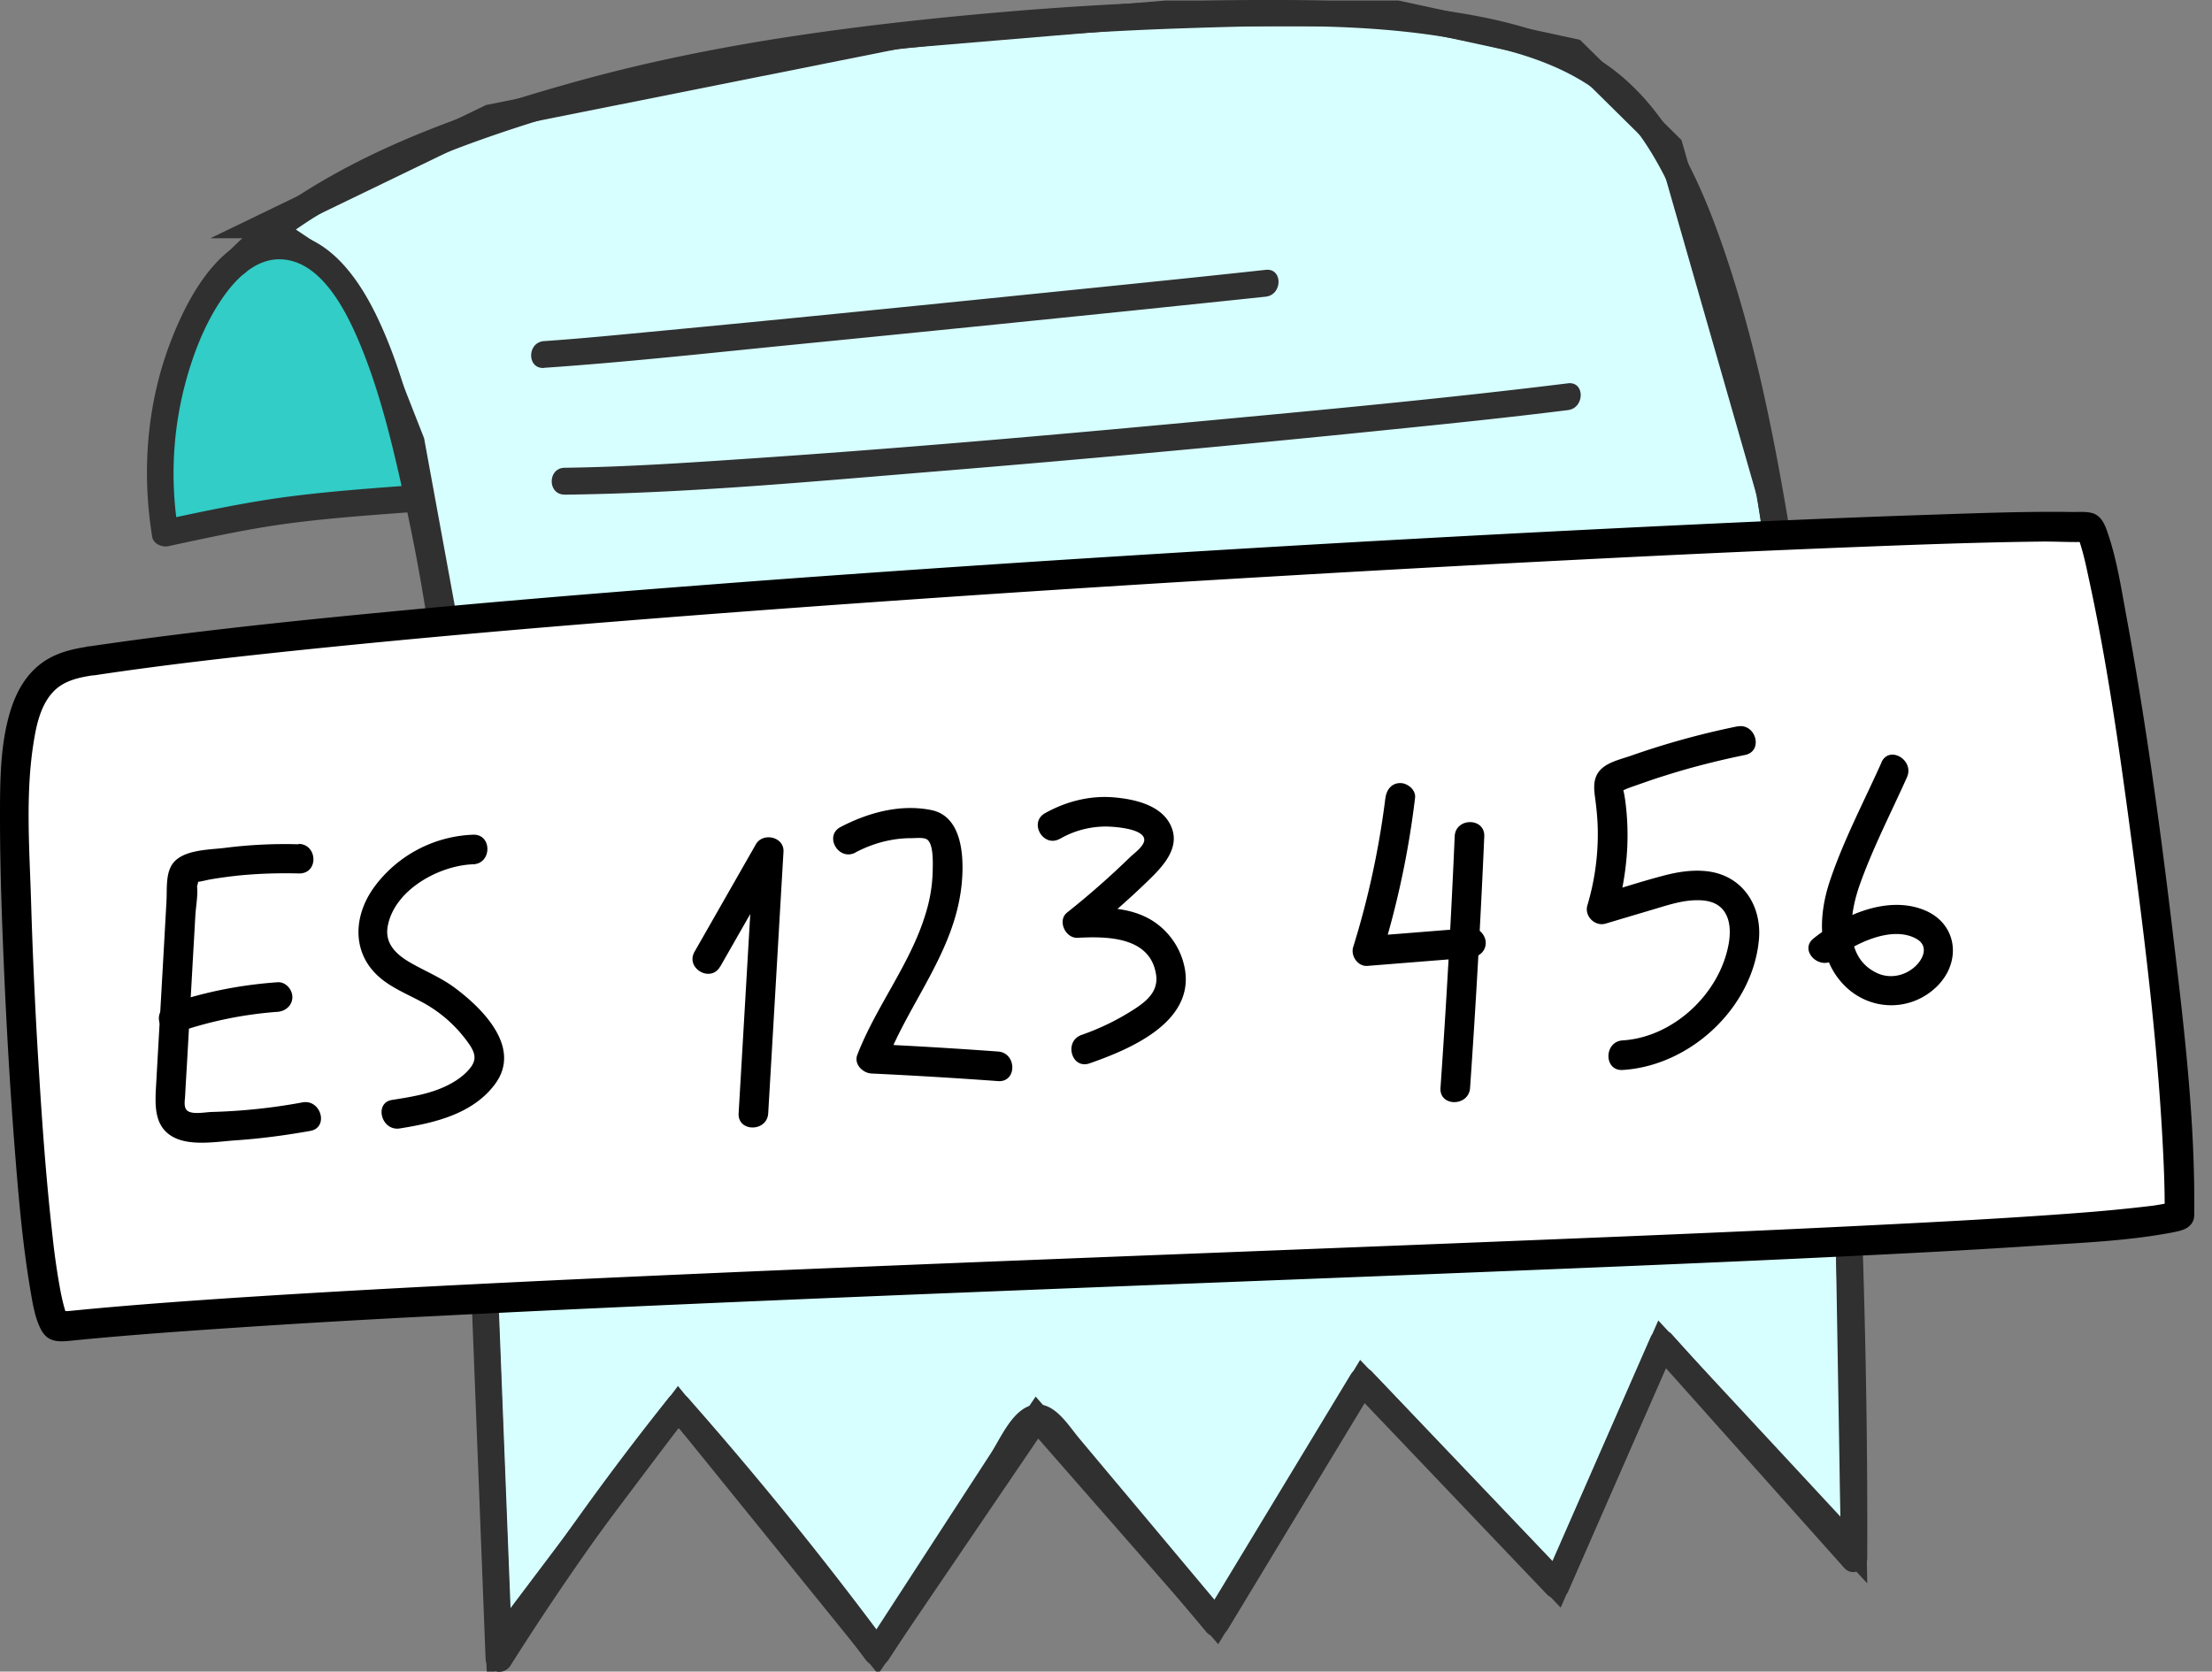
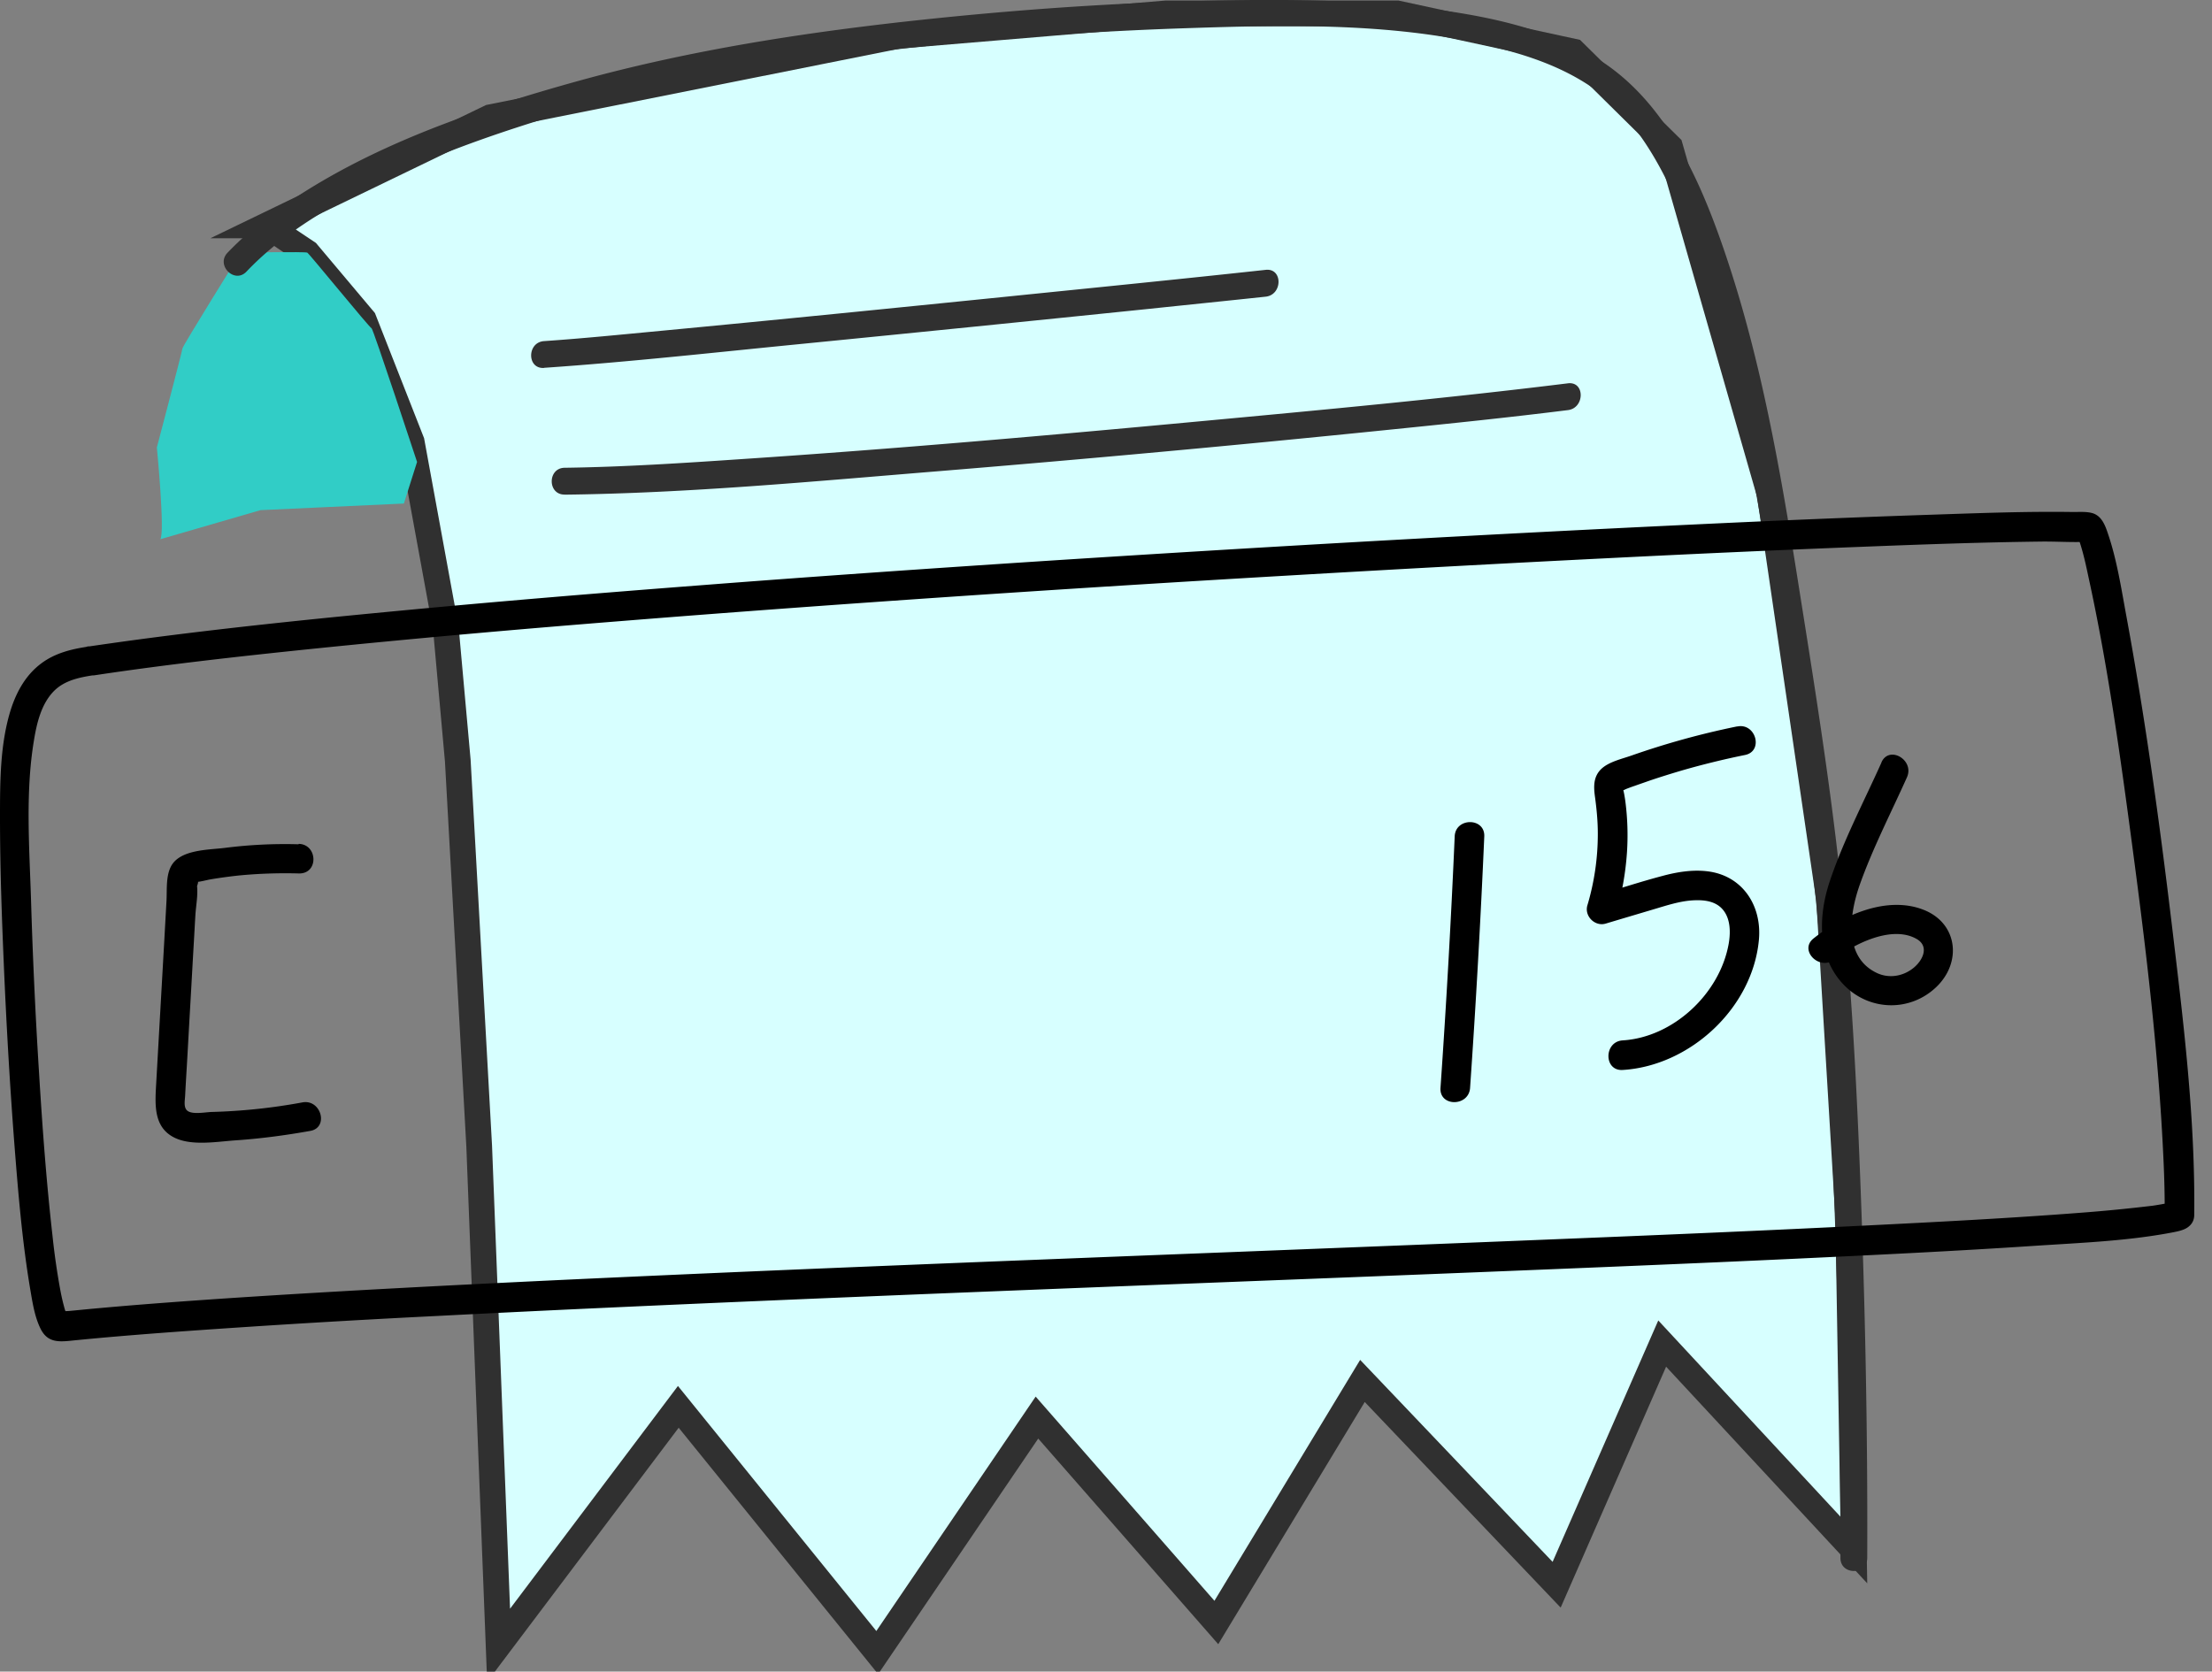
<svg xmlns="http://www.w3.org/2000/svg" width="86" height="65" fill="none">
  <rect width="100%" height="100%" fill="#808080" stroke="none" />
  <g clip-path="url(#clip0_4579_8926)">
    <path d="M10.363 8.765l1.583 1.058 2.196 2.61 1.863 4.744 1.33 7.263.463 5.136.832 14.985.755 19.416 6.987-9.271 7.734 9.554 6.209-9.137 6.975 7.968 5.68-9.393 7.55 7.925 4.104-9.378 7.45 8.026-.218-12.943-.743-12.352-2.307-15.748L64.93 5.71l-3.748-3.702L54.319.521H45.33l-10.39.87-15.882 3.17-8.696 4.204z" fill="#D7FFFF" stroke="#303030" stroke-miterlimit="10" />
    <path d="M6.232 20.968c.191-.242-.134-3.568-.134-3.568s.988-3.748.996-3.852c.008-.103 2.265-3.725 2.265-3.725s2.507-.042 2.587 0c.08.042 2.445 2.95 2.499 2.94.053-.012 1.77 5.2 1.77 5.2l-.513 1.617-5.573.257-3.893 1.13h-.004z" fill="#31CDC6" />
-     <path d="M72.443 60.22c-2.484-2.778-4.963-5.56-7.447-8.339-.207-.23-.686-.195-.82.108-1.368 3.123-2.736 6.25-4.108 9.374l.82-.107c-2.518-2.641-5.032-5.282-7.55-7.922-.234-.246-.648-.177-.82.107-1.894 3.131-3.787 6.262-5.684 9.394l.82-.108c-1.253-1.494-2.507-2.993-3.76-4.488-.648-.77-1.295-1.544-1.94-2.314-.444-.53-1.01-1.503-1.843-1.284-.762.199-1.207 1.284-1.598 1.885l-1.602 2.465c-1.084 1.67-2.169 3.342-3.257 5.013h.9a144.292 144.292 0 00-7.814-9.659c-.173-.195-.567-.21-.736 0a111.166 111.166 0 00-7.048 9.889l.97.264-.621-15.867c-.2-5.109-.345-10.225-.69-15.326-.345-5.101-.87-9.754-1.959-14.522-.506-2.203-1.038-4.5-2.035-6.542-.709-1.456-1.885-3.127-3.668-3.2-2.291-.092-3.644 2.468-4.334 4.285-.912 2.395-1.112 5.024-.702 7.546.046.288.391.418.64.364 1.58-.34 3.174-.69 4.776-.897 1.602-.207 3.28-.322 4.92-.444.664-.05.671-1.093 0-1.043-1.67.127-3.345.242-5.005.456-1.659.215-3.322.571-4.966.924l.64.364a13.711 13.711 0 01.486-6.385c.31-.966.732-1.916 1.326-2.74.49-.678 1.211-1.38 2.104-1.388 1.648-.015 2.649 2.066 3.178 3.342.816 1.986 1.31 4.147 1.766 6.244 2.012 9.205 2.078 18.73 2.446 28.104.218 5.576.436 11.149.651 16.725.02.521.69.705.97.264a108.97 108.97 0 016.883-9.677h-.736c2.687 3.036 5.24 6.19 7.654 9.447.233.319.67.353.9 0 .966-1.483 1.928-2.97 2.894-4.453l1.449-2.227.67-1.034.36-.556c.085-.13.208-.43.346-.51.153-.088.21.054.333.192.123.138.242.291.364.433l.85 1.012c.568.674 1.131 1.352 1.699 2.027 1.13 1.353 2.265 2.702 3.395 4.055.223.264.66.16.82-.107 1.894-3.132 3.787-6.263 5.684-9.394l-.82.107c2.518 2.64 5.032 5.282 7.55 7.922.21.222.682.203.82-.107 1.369-3.124 2.737-6.251 4.109-9.375l-.82.108c2.483 2.778 4.963 5.56 7.446 8.34.449.501 1.184-.238.736-.737l.008-.007z" fill="#303030" />
    <path d="M72.596 60.589c.02-4.99-.084-9.984-.28-14.97-.15-3.802-.352-7.608-.758-11.394-.422-3.948-1.062-7.884-1.683-11.8-.667-4.197-1.41-8.432-2.767-12.468-1.023-3.035-2.453-6.328-5.416-7.914-1.831-.981-3.916-1.418-5.96-1.687C53.419.05 51.08-.015 48.75 0c-4.262.034-8.531.307-12.774.755-4.545.48-9.083 1.173-13.49 2.392-3.994 1.107-8.148 2.521-11.567 4.924a13.546 13.546 0 00-2.073 1.756c-.464.486.272 1.222.735.736 1.323-1.392 2.994-2.404 4.695-3.262 1.89-.954 3.875-1.713 5.883-2.365 4.097-1.333 8.325-2.184 12.594-2.755 4.27-.571 8.83-.932 13.26-1.081 4.266-.142 8.773-.253 12.909.954 1.628.475 3.165 1.215 4.292 2.514.993 1.15 1.694 2.564 2.261 3.963 1.522 3.76 2.311 7.811 3.001 11.793a282.935 282.935 0 011.836 12.165c.464 3.59.686 7.212.858 10.826.272 5.653.388 11.318.384 16.979v.29c0 .672 1.038.672 1.042 0v.005z" fill="#303030" />
    <path d="M21.148 14.303c3.361-.23 6.715-.606 10.064-.935a3341.6 3341.6 0 0013.48-1.36c1.505-.158 3.012-.311 4.518-.472.66-.073.667-1.115 0-1.043-3.35.365-6.703.698-10.053 1.04-4.492.455-8.983.907-13.479 1.333-1.506.142-3.016.295-4.526.398-.667.046-.67 1.089 0 1.043l-.004-.004zm.809 4.932c4.798-.057 9.604-.51 14.38-.9a883.777 883.777 0 0017.713-1.629c2.308-.234 4.611-.471 6.91-.759.656-.08.667-1.123 0-1.042-4.767.59-9.558 1.035-14.34 1.48-5.903.551-11.809 1.068-17.726 1.463-2.311.157-4.626.31-6.941.341-.67.008-.67 1.05 0 1.043l.004.003z" fill="#303030" />
-     <path d="M3.537 25.705c-.847.126-1.766.322-2.334 1.468-.52 1.05-.605 2.637-.624 4.112-.062 4.818.747 20.42 1.709 20.316 16.603-1.763 79.207-3.081 82.45-4.342.095-7.067-2.867-26.716-3.546-26.755-5.043-.299-59.7 2.491-77.65 5.197l-.005.004z" fill="#fff" />
    <path d="M3.384 25.15c-.628.095-1.25.252-1.77.64-.602.444-.966 1.095-1.192 1.797C0 28.924 0 30.4 0 31.79c0 1.92.069 3.84.15 5.756.1 2.33.233 4.66.413 6.991.146 1.863.3 3.737.61 5.58.088.514.168 1.062.395 1.533.252.521.636.54 1.157.487 1.28-.13 2.564-.234 3.848-.33a452.88 452.88 0 0110.428-.636c4.293-.222 8.589-.414 12.885-.598 4.65-.199 9.298-.383 13.95-.567 4.58-.18 9.157-.356 13.736-.54 4.082-.165 8.164-.33 12.242-.521 3.108-.146 6.22-.296 9.324-.503 1.752-.115 3.55-.184 5.278-.51.157-.03.322-.06.471-.118.242-.092.418-.284.422-.556.046-3.779-.426-7.584-.874-11.329-.48-3.997-1.031-7.99-1.76-11.95-.199-1.073-.367-2.192-.72-3.227-.107-.322-.245-.697-.61-.8-.233-.066-.528-.04-.766-.043-1.84-.027-3.687.046-5.526.107-3.124.104-6.243.238-9.367.387-3.982.188-7.96.395-11.942.617-4.404.246-8.804.514-13.203.798-4.446.291-8.896.598-13.338.943-4.04.31-8.079.643-12.114 1.03-3.254.31-6.508.648-9.75 1.081-.652.088-1.303.18-1.955.276-.728.111-.418 1.219.307 1.108 2.901-.437 5.852-.76 8.803-1.062 3.844-.39 7.692-.728 11.54-1.035 4.327-.348 8.658-.663 12.988-.958 4.331-.295 8.82-.575 13.23-.831 4.074-.238 8.145-.46 12.218-.663 3.373-.17 6.746-.322 10.118-.453 2.254-.088 4.504-.168 6.757-.195.579-.008 1.17.034 1.748.011.18-.007-.153-.05-.226-.107-.023-.015-.165-.176-.08-.069.091.119-.016-.054.007.012.023.069.05.137.073.206.138.426.233.863.325 1.3.76 3.468 1.246 7.006 1.714 10.524.536 4.024 1.023 8.075 1.207 12.134.034.728.054 1.456.046 2.184l.421-.555c-.153.057-.322.088-.482.118-.123.023-.246.043-.368.062l-.085.011a63.348 63.348 0 01-2.802.272c-2.747.211-5.499.353-8.25.49-3.772.189-7.543.35-11.314.503-4.404.18-8.808.352-13.207.525-4.6.18-9.202.36-13.801.548-4.6.188-8.758.368-13.134.575-3.737.18-7.474.372-11.207.61-1.49.095-2.982.199-4.469.317-.624.05-1.249.104-1.874.161-.295.027-.59.058-.885.085-.107.011-.26 0-.364.038-.123.046.092.027.18.069-.042-.02.15.077.057.038-.08-.03.115.13.054.07-.008-.008-.015-.039-.023-.039-.015 0-.057-.146-.015-.027l-.07-.207a8.102 8.102 0 01-.172-.732 27.234 27.234 0 01-.31-2.154c-.238-2.096-.391-4.204-.521-6.312a204.266 204.266 0 01-.31-6.668c-.062-2.043-.227-4.209.107-6.232.11-.686.287-1.464.804-1.97.422-.41 1.012-.518 1.572-.602.728-.111.417-1.219-.307-1.107v.007z" fill="#000" />
    <path d="M11.605 32.83a18.473 18.473 0 00-2.87.141c-.64.08-1.771.058-2.1.744-.189.387-.139.9-.162 1.318-.027.506-.057 1.012-.084 1.514l-.161 2.84-.161 2.84c-.042.759-.084 1.606.701 2.004.675.341 1.667.161 2.384.112.977-.066 1.95-.196 2.913-.368.728-.13.418-1.242-.307-1.108a22.663 22.663 0 01-3.533.372c-.238.008-.675.096-.897-.02-.207-.107-.142-.406-.13-.613.019-.379.042-.758.065-1.138.046-.79.088-1.579.134-2.368.046-.79.088-1.58.134-2.369.023-.38.042-.759.065-1.138.023-.38.104-.774.065-1.138.065-.177.05-.23-.053-.161-.1.038-.085.038.046 0 .168-.012.364-.07.532-.1.364-.061.729-.111 1.096-.15.778-.076 1.556-.1 2.334-.08.779.02.74-1.13 0-1.15l-.011.016z" fill="#000" />
-     <path d="M6.906 40.142a15.37 15.37 0 013.887-.797c.31-.023.574-.25.574-.575 0-.295-.264-.598-.575-.575-1.43.1-2.84.376-4.192.84-.295.1-.487.394-.403.709.08.287.414.502.71.402v-.004zm11.483-7.684a5 5 0 00-3.78 1.955c-.908 1.18-.973 2.74.284 3.702.498.38 1.081.605 1.625.912a5.253 5.253 0 011.733 1.59c.241.36.283.614 0 .95-.25.296-.587.514-.932.675-.647.307-1.38.418-2.08.53-.702.11-.419 1.222.306 1.107 1.353-.215 2.84-.56 3.702-1.725 1.046-1.41-.464-2.924-1.567-3.744-.537-.399-1.146-.644-1.721-.974-.537-.31-1.008-.732-.886-1.414.257-1.422 1.997-2.368 3.323-2.414.736-.027.74-1.177 0-1.15h-.007zM28 37.59l2.384-4.178-1.073-.291c-.199 3.388-.394 6.78-.594 10.168-.042.74 1.108.736 1.15 0 .2-3.388.395-6.78.594-10.168.035-.579-.797-.77-1.073-.291l-2.384 4.177c-.368.644.625 1.223.993.579l.004.004zm5.251-4.438c.437-.23.9-.399 1.388-.487.264-.05.536-.073.808-.073.157 0 .46-.038.594.05.276.18.223 1.023.219 1.303a6.012 6.012 0 01-.272 1.583c-.59 1.954-1.92 3.587-2.656 5.488-.142.368.214.713.555.728 1.64.077 3.281.176 4.917.295.74.054.736-1.096 0-1.15a190.987 190.987 0 00-4.917-.295l.556.728c.92-2.376 2.69-4.334 2.947-6.956.096-.996.046-2.617-1.18-2.866-1.227-.25-2.491.115-3.53.659-.655.345-.077 1.337.579.993h-.008zm7.964-.537a3.563 3.563 0 011.805-.475c.295.004 1.464.076 1.468.517 0 .245-.398.525-.548.67a32.532 32.532 0 01-2.453 2.158c-.39.311-.065 1.005.407.982 1.157-.062 2.836-.046 3.054 1.44.096.656-.39 1.043-.889 1.361-.629.403-1.3.728-2.005.974-.705.245-.394 1.353.307 1.107 1.568-.548 4.028-1.579 3.714-3.621a2.815 2.815 0 00-1.322-1.959c-.863-.51-1.894-.502-2.863-.448l.406.98a31.178 31.178 0 002.273-1.988c.617-.594 1.418-1.384.9-2.307-.406-.725-1.406-.936-2.161-1-.935-.081-1.867.16-2.68.616-.643.364-.064 1.357.58.993h.007zm12.648-1.591a33.347 33.347 0 01-1.254 5.807c-.103.337.184.759.556.728l4.024-.322c.31-.023.575-.245.575-.575 0-.291-.264-.598-.575-.575l-4.024.322.556.728a34.696 34.696 0 001.295-6.113c.038-.31-.291-.574-.575-.574-.34 0-.536.264-.575.575h-.003z" fill="#000" />
    <path d="M56.557 32.523a379.087 379.087 0 01-.552 9.78c-.05.74 1.1.736 1.15 0 .226-3.257.41-6.518.552-9.78.03-.74-1.12-.74-1.15 0zm10.984-4.277a31.362 31.362 0 00-4.124 1.138c-.372.13-.866.238-1.161.517-.314.303-.299.69-.245 1.085.065.475.11.95.11 1.43a9.676 9.676 0 01-.406 2.79c-.122.417.292.831.71.709.64-.192 1.276-.38 1.916-.571.464-.138.935-.292 1.422-.33.39-.027.835-.008 1.142.276.375.349.387.928.306 1.399-.34 1.943-2.15 3.645-4.123 3.767-.736.046-.74 1.196 0 1.15 2.621-.16 5.05-2.407 5.296-5.059.123-1.334-.64-2.506-2.008-2.667-.587-.07-1.188.03-1.755.184-.84.222-1.668.494-2.5.743l.71.71c.23-.779.371-1.58.425-2.392a10.204 10.204 0 00-.061-1.94c-.008-.076-.077-.525-.1-.475-.073.058-.03.046.127-.03.11-.043.222-.085.337-.123.195-.07.395-.138.59-.207.395-.134.793-.257 1.192-.376a31.437 31.437 0 012.507-.617c.724-.15.417-1.257-.307-1.107v-.004zm5.611 1.399c-.682 1.521-1.483 3.039-2.012 4.622-.456 1.364-.502 2.993.594 4.078.989.973 2.54 1 3.549.034 1.008-.966.828-2.495-.514-3.008-1.433-.552-3.15.23-4.262 1.122-.578.464.242 1.273.813.813.751-.602 2.234-1.341 3.192-.797.49.276.269.797-.088 1.104-.406.348-.973.452-1.46.218-1.303-.62-1.054-2.3-.667-3.403.506-1.434 1.223-2.817 1.844-4.204.299-.671-.69-1.254-.993-.58h.004z" fill="#000" />
  </g>
  <defs>
    <clipPath id="clip0_4579_8926">
      <path fill="#fff" d="M0 0h85.313v65H0z" />
    </clipPath>
  </defs>
</svg>